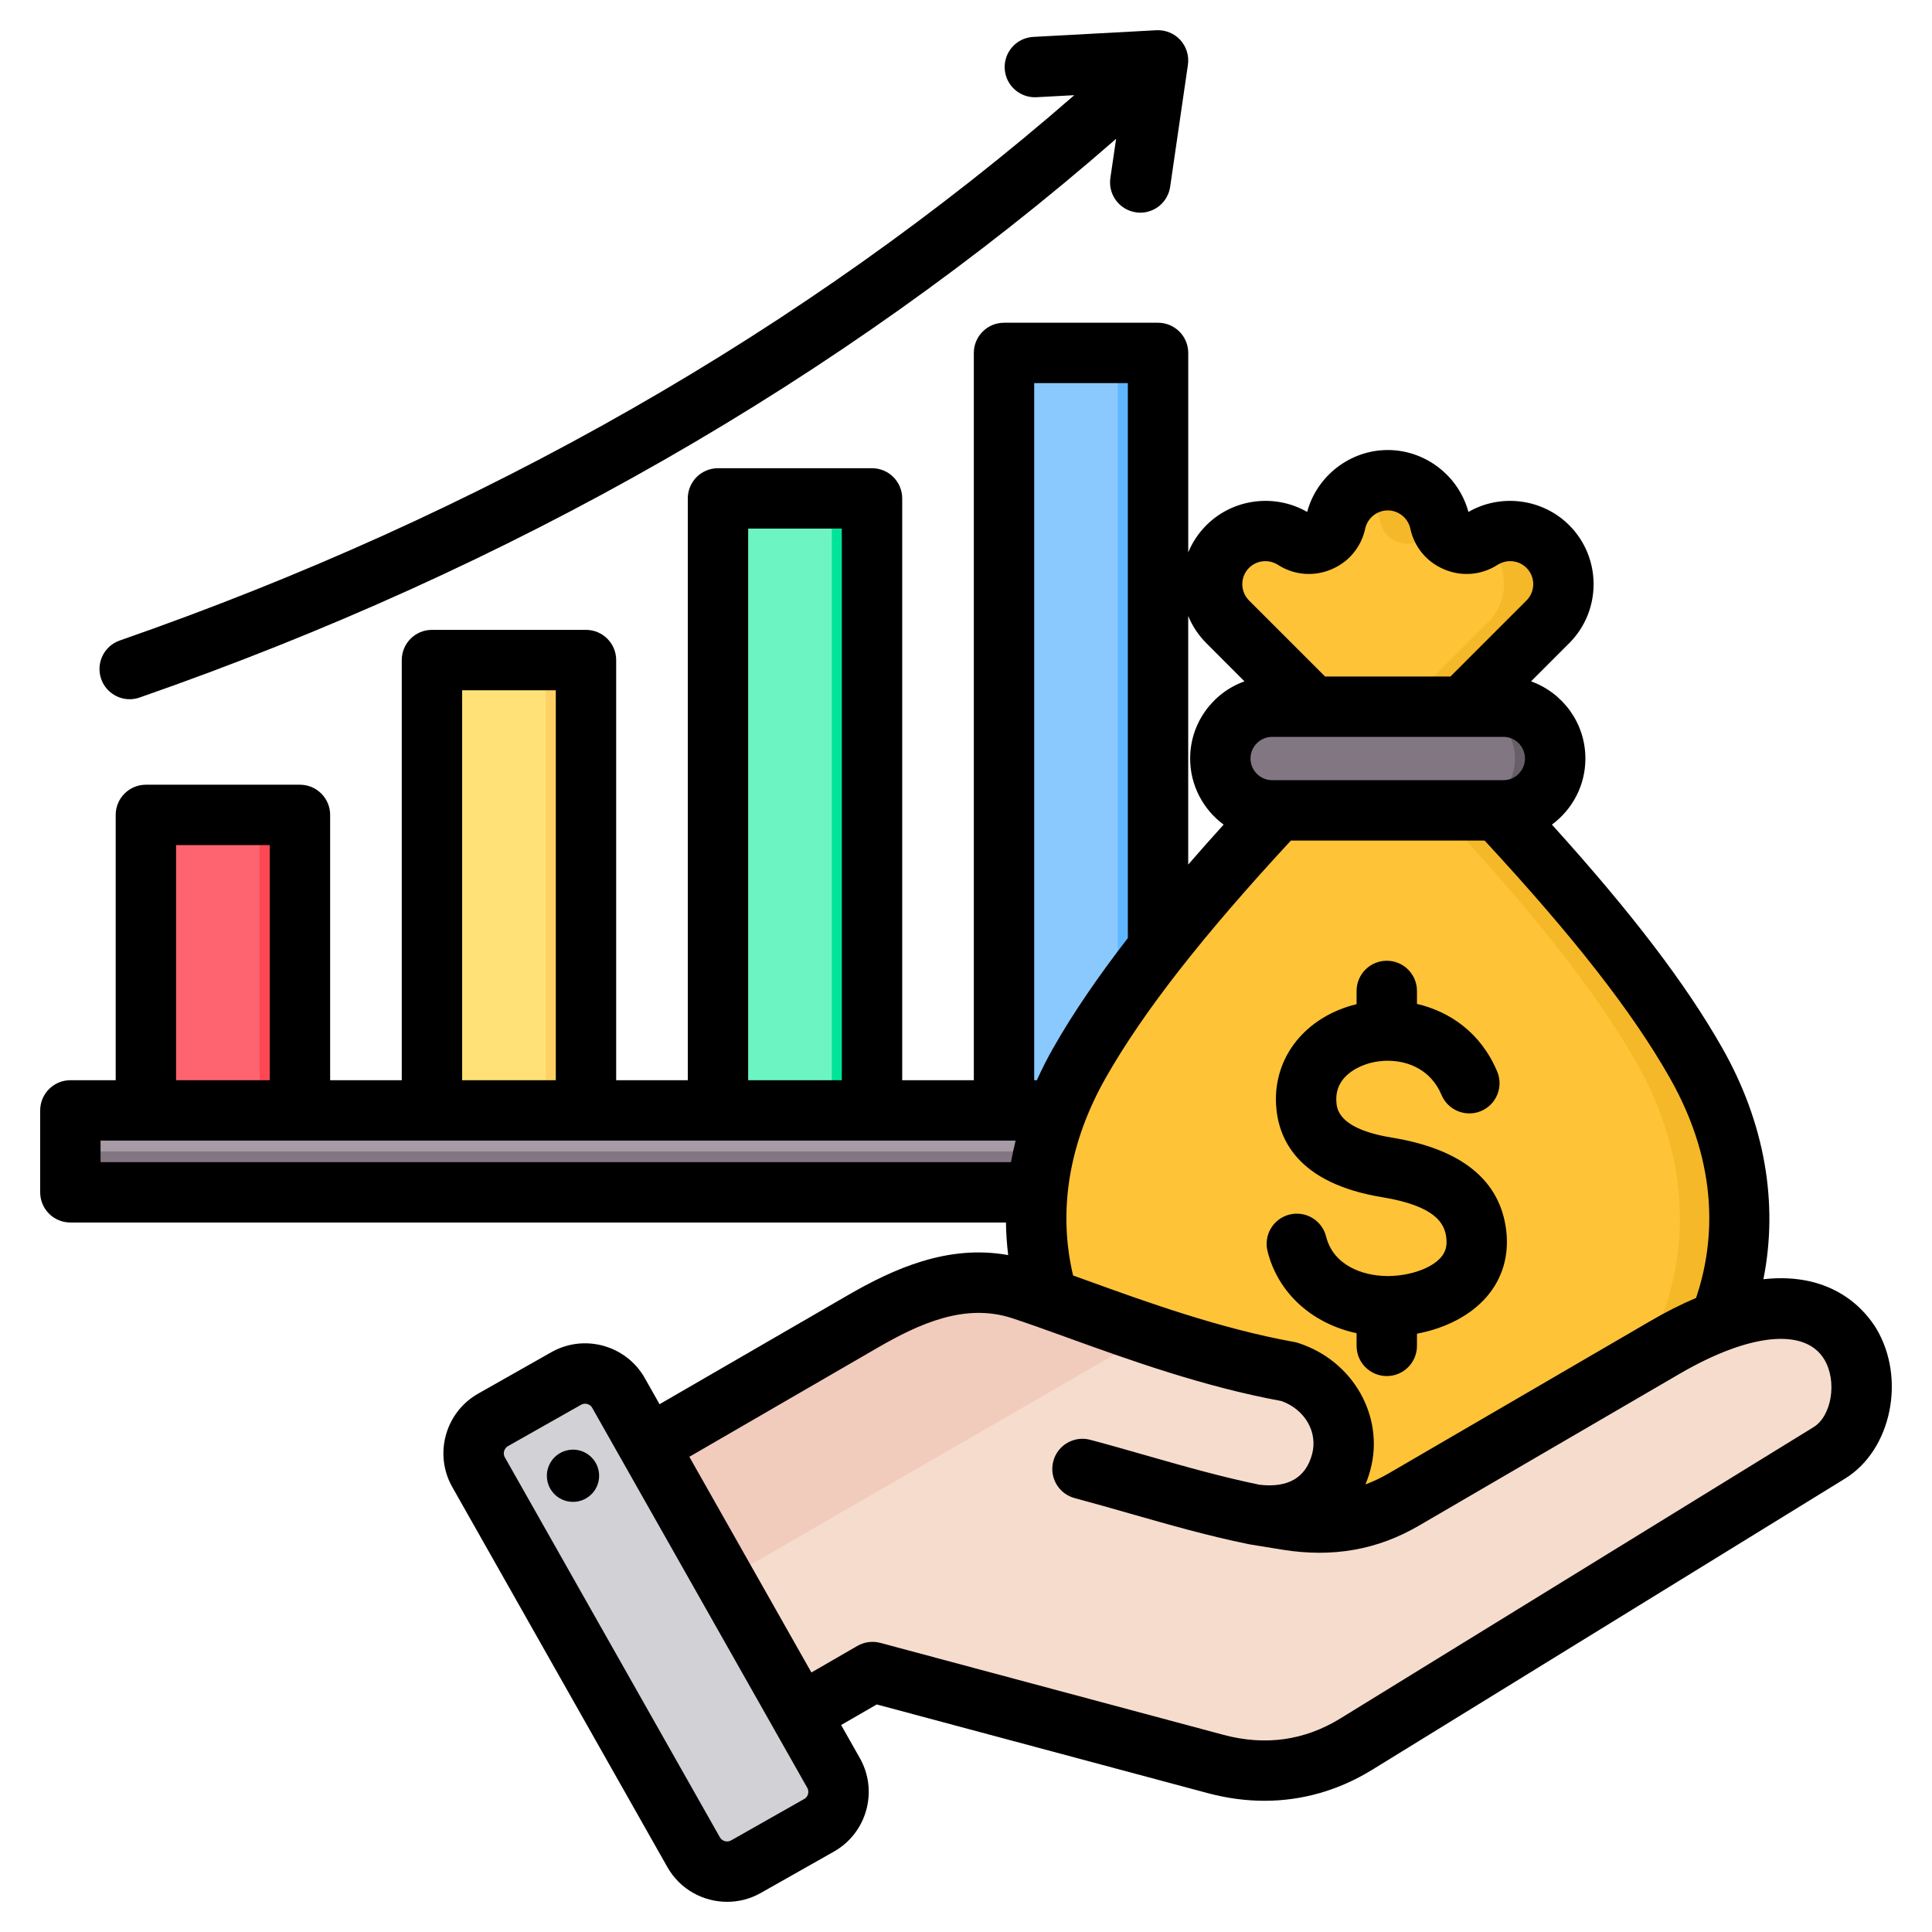
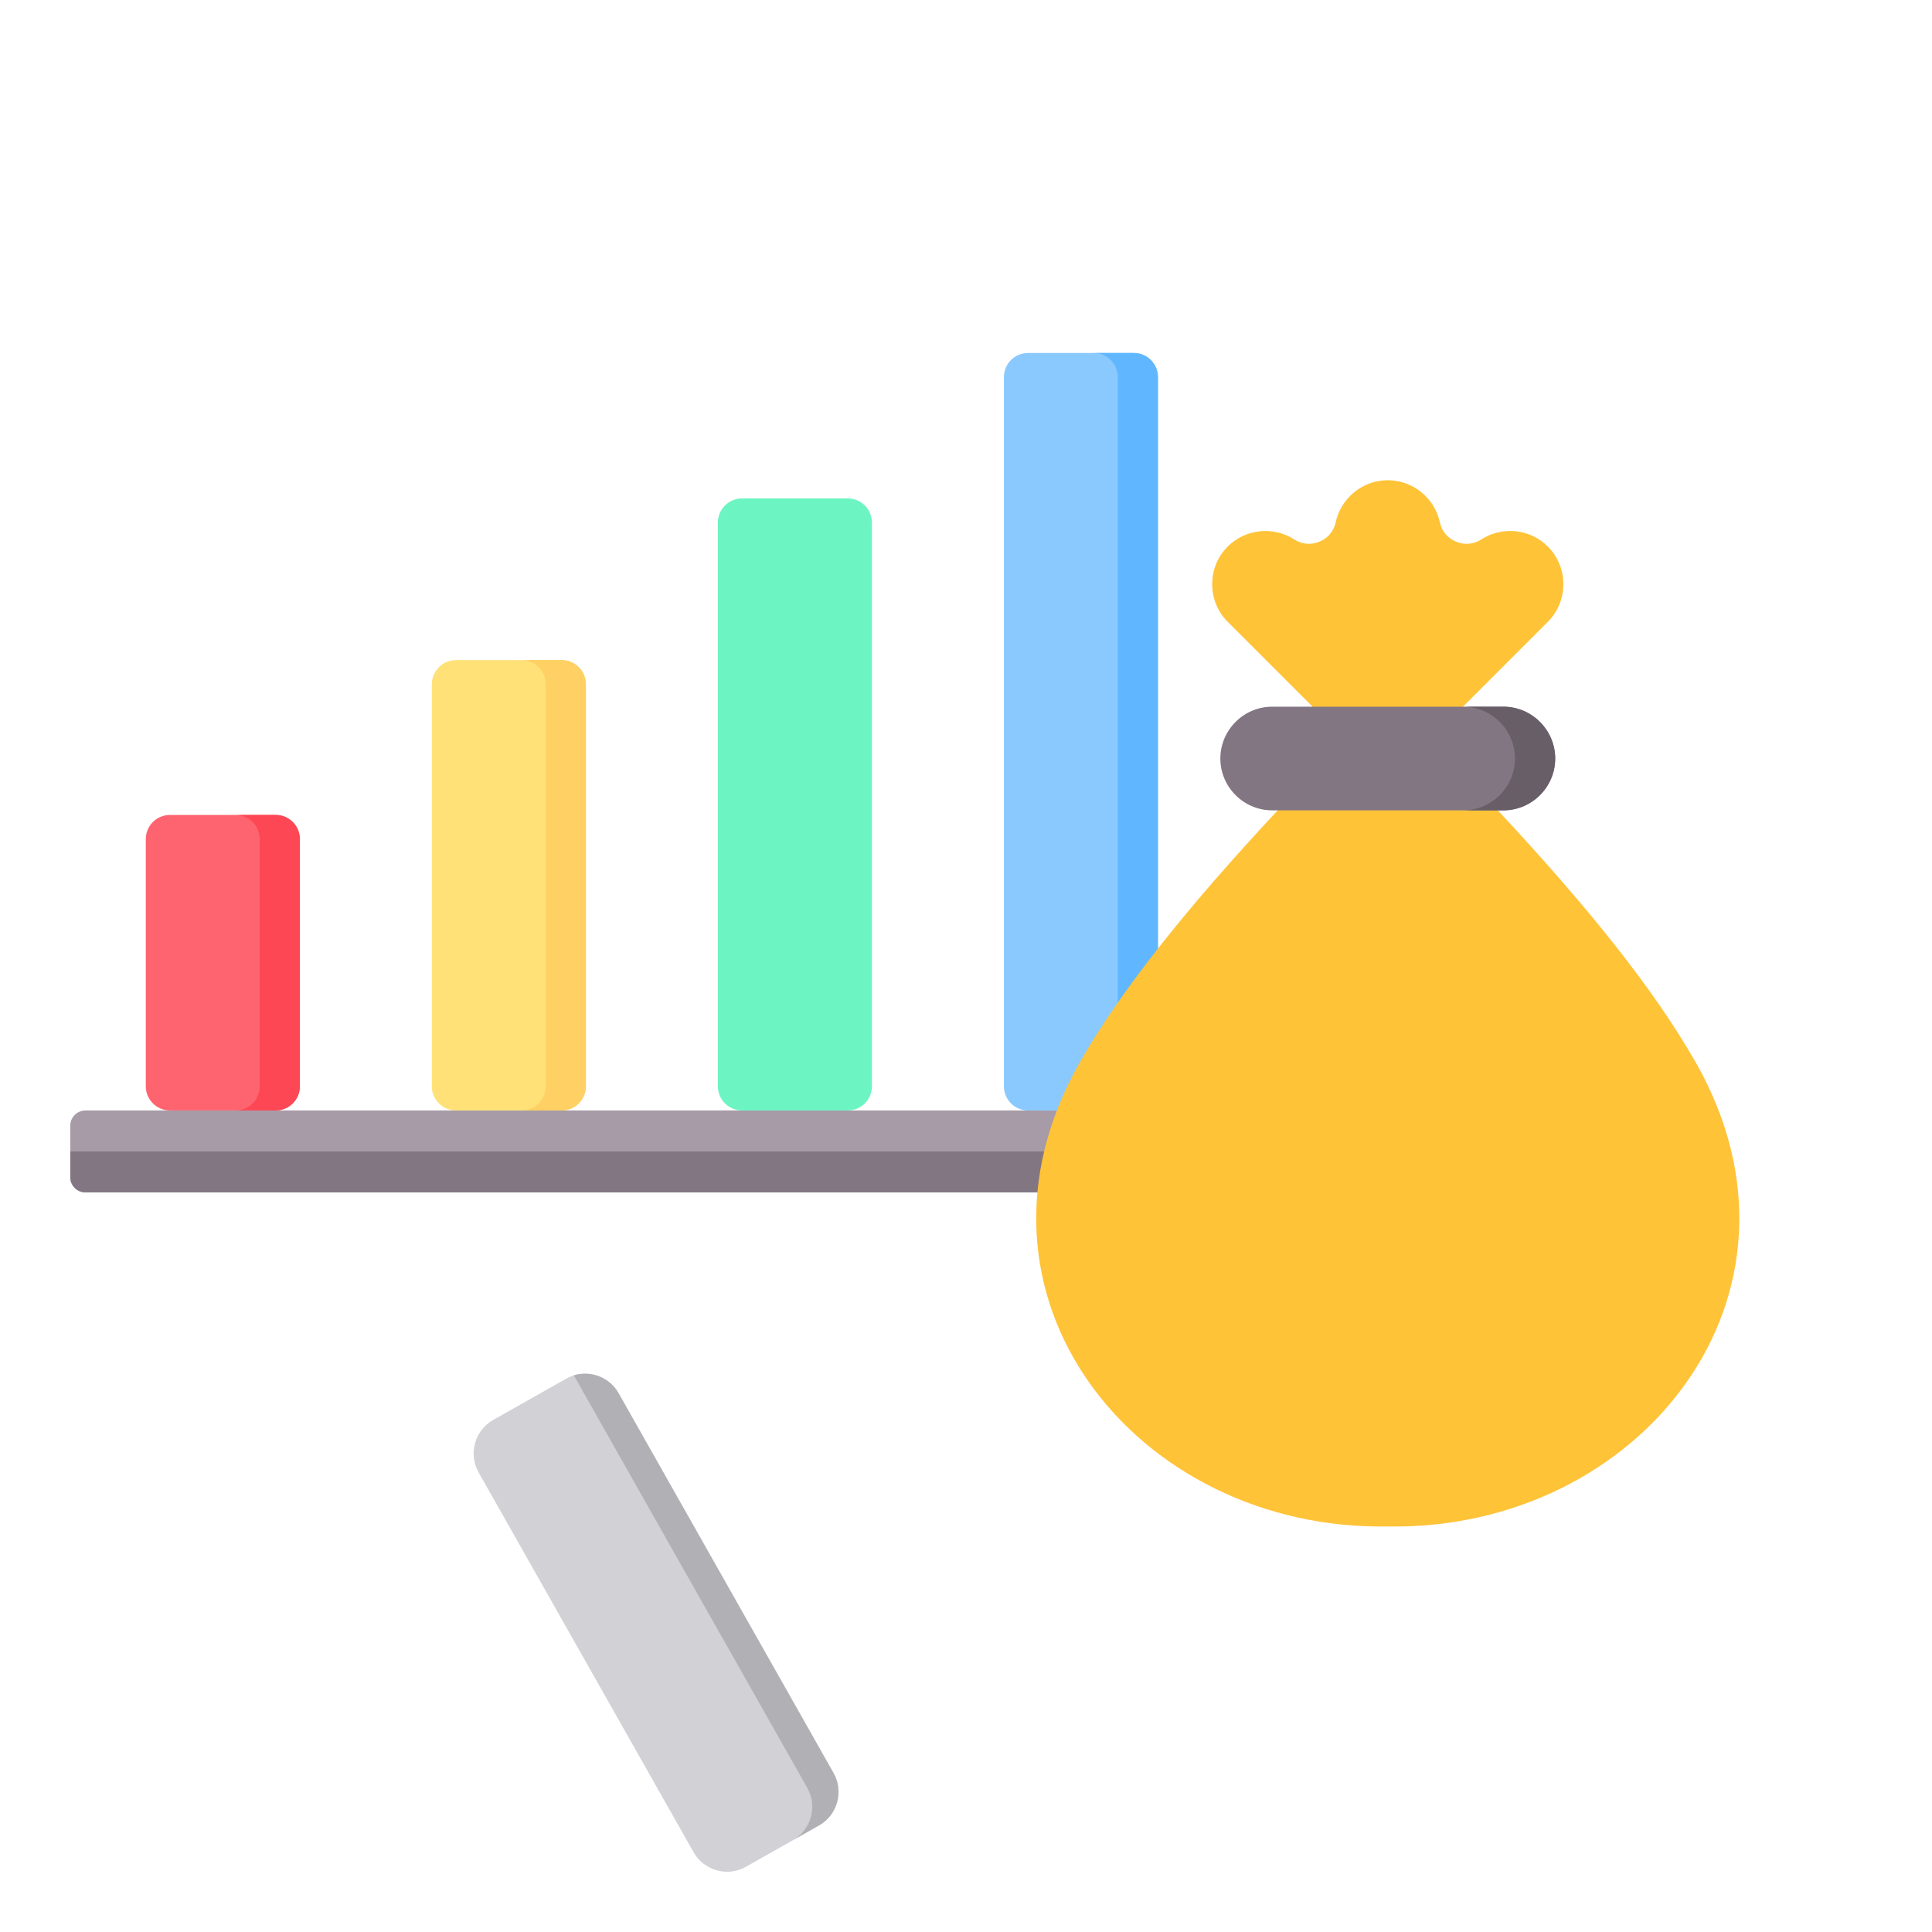
<svg xmlns="http://www.w3.org/2000/svg" width="60" height="60" viewBox="0 0 60 60" fill="none">
  <g id="profit-growth 1">
    <g id="Group">
      <g id="Group_2">
        <g id="Group_3">
          <path id="Vector" fill-rule="evenodd" clip-rule="evenodd" d="M2.652 34.487H37.837C38.095 34.487 38.306 34.698 38.306 34.956V36.561C38.306 36.819 38.095 37.03 37.837 37.03H2.652C2.394 37.03 2.183 36.819 2.183 36.561V34.956C2.183 34.698 2.394 34.487 2.652 34.487Z" fill="#A79BA7" />
          <path id="Vector_2" fill-rule="evenodd" clip-rule="evenodd" d="M38.306 35.758V36.561C38.306 36.819 38.095 37.03 37.837 37.03H2.652C2.394 37.03 2.183 36.819 2.183 36.561V35.758H38.306Z" fill="#837683" />
          <path id="Vector_3" fill-rule="evenodd" clip-rule="evenodd" d="M5.277 25.309H8.564C8.976 25.309 9.312 25.645 9.312 26.057V33.738C9.312 34.15 8.976 34.486 8.564 34.486H5.277C4.865 34.486 4.528 34.15 4.528 33.738V26.057C4.528 25.645 4.865 25.309 5.277 25.309Z" fill="#FE646F" />
          <path id="Vector_4" fill-rule="evenodd" clip-rule="evenodd" d="M7.317 25.309H8.564C8.976 25.309 9.312 25.645 9.312 26.057V33.738C9.312 34.15 8.976 34.486 8.564 34.486H7.317C7.729 34.486 8.065 34.15 8.065 33.738V26.057C8.065 25.645 7.729 25.309 7.317 25.309Z" fill="#FD4755" />
          <path id="Vector_5" fill-rule="evenodd" clip-rule="evenodd" d="M17.447 20.5C16.351 20.5 15.256 20.5 14.16 20.5C13.748 20.5 13.411 20.837 13.411 21.249V33.738C13.411 34.15 13.748 34.487 14.16 34.487H17.447C17.859 34.487 18.195 34.15 18.195 33.738C18.195 29.319 18.195 25.668 18.195 21.249C18.195 20.837 17.859 20.5 17.447 20.5Z" fill="#FFE177" />
          <path id="Vector_6" fill-rule="evenodd" clip-rule="evenodd" d="M17.447 20.5H16.2C16.612 20.5 16.948 20.837 16.948 21.249V33.738C16.948 34.15 16.612 34.486 16.2 34.486H17.447C17.859 34.486 18.195 34.15 18.195 33.738C18.195 29.319 18.195 25.668 18.195 21.249C18.195 20.837 17.859 20.5 17.447 20.5Z" fill="#FFD064" />
          <path id="Vector_7" fill-rule="evenodd" clip-rule="evenodd" d="M26.33 15.479H23.043C22.631 15.479 22.294 15.815 22.294 16.228V33.738C22.294 34.15 22.631 34.486 23.043 34.486H26.33C26.742 34.486 27.078 34.15 27.078 33.738V16.228C27.078 15.815 26.742 15.479 26.33 15.479Z" fill="#6CF5C2" />
-           <path id="Vector_8" fill-rule="evenodd" clip-rule="evenodd" d="M26.33 15.479H25.082C25.495 15.479 25.831 15.816 25.831 16.228V33.738C25.831 34.15 25.495 34.486 25.082 34.486H26.33C26.742 34.486 27.078 34.15 27.078 33.738V16.228C27.078 15.815 26.742 15.479 26.33 15.479Z" fill="#00E499" />
          <path id="Vector_9" fill-rule="evenodd" clip-rule="evenodd" d="M31.925 10.962H35.213C35.625 10.962 35.961 11.299 35.961 11.711V33.738C35.961 34.15 35.625 34.486 35.213 34.486H31.925C31.513 34.486 31.177 34.15 31.177 33.738V11.711C31.177 11.299 31.513 10.962 31.925 10.962Z" fill="#8AC9FE" />
          <path id="Vector_10" fill-rule="evenodd" clip-rule="evenodd" d="M33.965 10.962H35.213C35.625 10.962 35.961 11.299 35.961 11.711V33.738C35.961 34.15 35.625 34.486 35.213 34.486H33.965C34.378 34.486 34.714 34.15 34.714 33.738V11.711C34.714 11.299 34.378 10.962 33.965 10.962Z" fill="#60B7FF" />
        </g>
        <g id="Group_4">
          <path id="Vector_11" fill-rule="evenodd" clip-rule="evenodd" d="M45.438 21.944L46.517 25.166C49.329 28.182 51.378 30.737 52.663 32.995C56.773 40.21 50.927 47.538 43.098 47.406C35.27 47.538 29.424 40.21 33.533 32.995C34.819 30.738 36.868 28.182 39.68 25.166L40.763 21.947L38.128 19.312C37.484 18.669 37.484 17.616 38.128 16.973C38.675 16.426 39.541 16.334 40.192 16.751C40.434 16.907 40.711 16.931 40.977 16.822C41.242 16.712 41.421 16.498 41.482 16.217C41.644 15.475 42.309 14.914 43.099 14.914C43.874 14.914 44.55 15.46 44.715 16.217C44.776 16.498 44.955 16.712 45.22 16.822C45.486 16.931 45.763 16.907 46.005 16.751C46.645 16.341 47.511 16.415 48.069 16.973V16.973C48.712 17.616 48.712 18.669 48.069 19.312L45.438 21.944Z" fill="#FFC338" />
-           <path id="Vector_12" fill-rule="evenodd" clip-rule="evenodd" d="M45.438 21.944L46.517 25.166C49.329 28.182 51.378 30.737 52.664 32.994C56.773 40.209 50.927 47.537 43.099 47.406C42.788 47.411 42.48 47.403 42.176 47.385C49.53 46.954 54.764 39.923 50.818 32.994C49.533 30.737 47.484 28.182 44.671 25.166L43.592 21.944L46.224 19.312C46.867 18.669 46.867 17.616 46.224 16.973V16.973C46.147 16.896 46.064 16.828 45.976 16.769C45.986 16.763 45.995 16.757 46.005 16.751C46.644 16.341 47.511 16.415 48.069 16.973V16.973C48.712 17.616 48.712 18.669 48.069 19.312L45.438 21.944ZM38.376 16.769C38.714 16.544 39.123 16.453 39.518 16.505C39.428 16.645 39.297 16.753 39.132 16.821C38.877 16.927 38.611 16.908 38.376 16.769ZM42.176 15.197C42.52 15.43 42.776 15.79 42.87 16.217C42.931 16.498 43.11 16.711 43.375 16.821C43.641 16.931 43.918 16.906 44.16 16.751C44.367 16.618 44.597 16.537 44.834 16.505C44.778 16.42 44.738 16.323 44.715 16.217C44.55 15.46 43.874 14.914 43.099 14.914C42.758 14.914 42.44 15.019 42.176 15.197Z" fill="#F5B829" />
          <path id="Vector_13" fill-rule="evenodd" clip-rule="evenodd" d="M39.508 25.166H46.689C47.574 25.166 48.298 24.442 48.298 23.557C48.298 22.672 47.574 21.947 46.689 21.947H39.508C38.623 21.947 37.899 22.672 37.899 23.557C37.899 24.442 38.623 25.166 39.508 25.166Z" fill="#837683" />
          <path id="Vector_14" fill-rule="evenodd" clip-rule="evenodd" d="M45.439 25.166H46.689C47.574 25.166 48.298 24.442 48.298 23.557C48.298 22.672 47.574 21.947 46.689 21.947H45.439C46.324 21.947 47.048 22.672 47.048 23.557C47.048 24.442 46.324 25.166 45.439 25.166Z" fill="#685E68" />
        </g>
        <g id="Group_5">
-           <path id="Vector_15" fill-rule="evenodd" clip-rule="evenodd" d="M18.369 45.922L26.79 41.044C28.37 40.128 29.977 39.479 31.714 40.042C33.65 40.67 36.813 42.019 40.038 42.601C41.235 42.989 41.981 44.188 41.655 45.403C41.33 46.618 40.303 47.245 38.853 47.021L39.981 47.201C41.273 47.408 42.459 47.231 43.59 46.573L51.685 41.857C57.978 38.192 58.903 43.831 56.81 45.119L42.119 54.166C40.767 54.997 39.289 55.191 37.756 54.781L27.1 51.925L23.153 54.204C22.395 54.642 21.418 54.38 20.98 53.621L17.789 48.094C17.351 47.336 17.612 46.361 18.369 45.922Z" fill="#F6DCCD" />
-           <path id="Vector_16" fill-rule="evenodd" clip-rule="evenodd" d="M18.369 45.922L26.79 41.044C28.37 40.128 29.977 39.479 31.714 40.042C32.75 40.379 34.137 40.921 35.697 41.441L19.385 50.859L17.789 48.094C17.352 47.336 17.612 46.361 18.369 45.922Z" fill="#F1CBBC" />
          <path id="Vector_17" fill-rule="evenodd" clip-rule="evenodd" d="M19.209 43.265L25.887 55.065C26.21 55.635 26.007 56.366 25.437 56.689L23.165 57.975C22.595 58.297 21.864 58.095 21.541 57.524L14.863 45.725C14.54 45.154 14.743 44.423 15.313 44.1L17.585 42.815C18.155 42.492 18.886 42.695 19.209 43.265Z" fill="#D1D1D6" />
          <path id="Vector_18" fill-rule="evenodd" clip-rule="evenodd" d="M22.721 51.372L23.903 53.461L25.072 55.526C25.394 56.095 25.193 56.825 24.625 57.148L25.437 56.689C26.007 56.366 26.21 55.635 25.887 55.065L24.714 52.992L22.359 48.832L20.002 44.666L19.209 43.265C18.929 42.771 18.343 42.553 17.821 42.713L19.193 45.139L21.548 49.3L22.721 51.372L22.721 51.372Z" fill="#B1B1B5" />
        </g>
      </g>
-       <path id="Vector_19" fill-rule="evenodd" clip-rule="evenodd" d="M17.678 45.029C17.235 45.094 16.927 45.505 16.992 45.95C17.057 46.392 17.469 46.699 17.913 46.633C18.355 46.569 18.663 46.158 18.598 45.714C18.532 45.271 18.121 44.964 17.678 45.029ZM56.657 42.222C56.062 41.226 54.335 41.398 52.156 42.668L44.06 47.384C42.772 48.134 41.388 48.377 39.831 48.128L38.823 47.964C38.816 47.962 38.81 47.961 38.804 47.96C38.798 47.959 38.791 47.958 38.785 47.957C37.521 47.699 36.349 47.364 35.109 47.01C34.547 46.849 33.966 46.683 33.375 46.525C32.874 46.391 32.578 45.877 32.712 45.376C32.845 44.877 33.36 44.581 33.86 44.715C34.466 44.876 35.055 45.045 35.624 45.208C36.814 45.548 37.941 45.868 39.12 46.111C40.003 46.211 40.551 45.892 40.748 45.161C40.932 44.473 40.525 43.774 39.799 43.511C37.361 43.063 35.017 42.216 33.131 41.534C32.476 41.297 31.91 41.093 31.421 40.934C29.971 40.464 28.562 41.099 27.255 41.855L21.408 45.242L25.199 51.94L26.627 51.115C26.843 50.991 27.098 50.957 27.339 51.021L37.996 53.877C39.293 54.224 40.513 54.053 41.625 53.369L56.321 44.322C56.888 43.972 57.059 42.893 56.657 42.222ZM25.072 55.523C25.115 55.601 25.105 55.677 25.094 55.716C25.084 55.755 25.053 55.826 24.976 55.869L22.704 57.156C22.583 57.224 22.425 57.179 22.357 57.06L15.678 45.258C15.634 45.181 15.646 45.103 15.656 45.066C15.667 45.027 15.696 44.956 15.775 44.911L18.046 43.626C18.085 43.605 18.126 43.594 18.169 43.594C18.259 43.594 18.347 43.64 18.393 43.722L25.072 55.523ZM3.123 36.092H31.397C31.437 35.868 31.486 35.645 31.541 35.423H18.2C18.199 35.423 18.199 35.424 18.198 35.424C18.197 35.424 18.197 35.423 18.196 35.423H13.417C13.416 35.423 13.414 35.424 13.414 35.424C13.413 35.424 13.412 35.423 13.412 35.423H3.123V36.092ZM5.468 33.547H8.377V26.245H5.468V33.547ZM14.352 33.547H17.261V21.436H14.352V33.547ZM23.235 33.547H26.143V16.416H23.235V33.547ZM32.118 33.547H32.2C32.354 33.206 32.526 32.866 32.718 32.53C33.316 31.48 34.077 30.36 35.026 29.133V11.898H32.118V33.547ZM36.901 19.129V26.85C37.249 26.448 37.616 26.035 38.001 25.609C37.371 25.144 36.961 24.397 36.961 23.556C36.961 22.453 37.666 21.512 38.648 21.16L37.465 19.975C37.215 19.725 37.028 19.437 36.901 19.129ZM38.79 18.649C38.511 18.369 38.511 17.914 38.79 17.635C39.027 17.399 39.403 17.359 39.685 17.54C40.184 17.86 40.787 17.914 41.336 17.687C41.884 17.46 42.272 16.997 42.398 16.417C42.47 16.088 42.764 15.851 43.098 15.851C43.433 15.851 43.727 16.088 43.799 16.417C43.925 16.997 44.313 17.46 44.861 17.687C45.41 17.914 46.011 17.86 46.512 17.54C46.794 17.359 47.17 17.399 47.406 17.635C47.686 17.914 47.686 18.369 47.406 18.649L45.046 21.009H41.151L38.79 18.649ZM38.836 23.556C38.836 23.927 39.137 24.229 39.509 24.229H46.689C47.059 24.229 47.36 23.927 47.36 23.557C47.36 23.185 47.059 22.884 46.689 22.884H39.509C39.137 22.885 38.836 23.186 38.836 23.556ZM51.848 33.458C53.449 36.269 53.223 38.682 52.673 40.309C52.217 40.501 51.732 40.744 51.215 41.048L43.117 45.763C42.882 45.899 42.647 46.011 42.405 46.099C42.465 45.955 42.517 45.804 42.559 45.646C43.003 43.989 42.022 42.259 40.324 41.71C40.284 41.696 40.243 41.686 40.202 41.678C37.894 41.262 35.606 40.436 33.769 39.771C33.619 39.717 33.471 39.663 33.326 39.611C32.848 37.597 33.197 35.48 34.348 33.458C35.506 31.424 37.337 29.079 40.09 26.104H46.106C48.859 29.079 50.692 31.424 51.848 33.458ZM57.301 45.918L42.608 54.966C41.573 55.602 40.441 55.925 39.27 55.925C38.691 55.925 38.102 55.846 37.51 55.688L27.228 52.933L26.122 53.572L26.703 54.599C27.282 55.621 26.921 56.923 25.899 57.502L23.628 58.787C23.297 58.975 22.937 59.063 22.582 59.063C21.839 59.063 21.116 58.675 20.725 57.983L14.046 46.181C13.468 45.16 13.829 43.858 14.851 43.28L17.122 41.994C18.144 41.415 19.446 41.776 20.025 42.798L20.483 43.609L26.315 40.233C27.744 39.406 29.433 38.638 31.31 38.978C31.269 38.642 31.245 38.304 31.241 37.966H2.186C1.668 37.966 1.248 37.547 1.248 37.029V34.485C1.248 33.968 1.668 33.547 2.186 33.547H3.593V25.308C3.593 24.79 4.014 24.37 4.531 24.37H9.315C9.832 24.37 10.253 24.79 10.253 25.308V33.547H12.477V20.499C12.477 19.982 12.896 19.561 13.414 19.561H18.198C18.716 19.561 19.136 19.982 19.136 20.499V33.547H21.36V15.479C21.36 14.96 21.779 14.541 22.297 14.541H27.081C27.599 14.541 28.019 14.96 28.019 15.479V33.547H30.243V10.96C30.243 10.444 30.663 10.023 31.18 10.023H35.964C36.482 10.023 36.902 10.444 36.902 10.96V17.155C37.028 16.848 37.216 16.559 37.465 16.311C38.291 15.483 39.59 15.319 40.595 15.899C40.896 14.778 41.93 13.976 43.098 13.976C44.268 13.976 45.301 14.778 45.603 15.899C46.608 15.319 47.905 15.483 48.733 16.311C49.743 17.321 49.743 18.965 48.733 19.975L47.548 21.16C48.531 21.512 49.236 22.453 49.236 23.558C49.236 24.397 48.827 25.144 48.196 25.609C50.66 28.332 52.355 30.554 53.477 32.53C54.803 34.855 55.238 37.356 54.764 39.727C56.96 39.484 57.95 40.734 58.269 41.258C59.199 42.813 58.737 45.034 57.301 45.918ZM42.615 32.997C42.422 33.041 41.457 33.305 41.501 34.192C41.512 34.427 41.543 35.053 43.228 35.33C45.394 35.685 46.588 36.655 46.777 38.211C46.871 38.992 46.661 39.706 46.167 40.276C45.672 40.849 44.896 41.252 44.005 41.419V41.798C44.005 42.314 43.586 42.735 43.068 42.735C42.55 42.735 42.13 42.314 42.13 41.798V41.404C40.749 41.105 39.691 40.162 39.364 38.856C39.239 38.353 39.545 37.845 40.047 37.719C40.55 37.594 41.058 37.9 41.183 38.401C41.407 39.297 42.313 39.619 43.062 39.628H43.088H43.159C43.825 39.612 44.463 39.38 44.749 39.049C44.895 38.88 44.946 38.692 44.916 38.437C44.862 37.996 44.588 37.454 42.924 37.18C40.295 36.748 39.681 35.366 39.628 34.283C39.557 32.807 40.559 31.57 42.13 31.185V30.775C42.13 30.256 42.55 29.837 43.068 29.837C43.586 29.837 44.005 30.256 44.005 30.775V31.177C45.023 31.415 45.988 32.069 46.497 33.278C46.697 33.755 46.472 34.304 45.995 34.505C45.518 34.705 44.967 34.48 44.767 34.003C44.452 33.252 43.772 32.946 43.112 32.943C43.089 32.944 43.067 32.944 43.043 32.943C42.898 32.948 42.754 32.965 42.615 32.997ZM3.142 21.086C2.972 20.596 3.23 20.061 3.72 19.891C15.018 15.958 24.978 10.265 33.363 2.956L32.189 3.019C31.671 3.046 31.231 2.651 31.202 2.134C31.174 1.616 31.57 1.174 32.087 1.146L35.913 0.939C36.192 0.925 36.467 1.035 36.656 1.242C36.846 1.451 36.931 1.732 36.892 2.01L36.34 5.802C36.272 6.268 35.871 6.605 35.413 6.605C35.368 6.605 35.323 6.601 35.277 6.594C34.765 6.519 34.41 6.044 34.483 5.531L34.662 4.311C26.082 11.806 15.892 17.638 4.336 21.662C4.234 21.697 4.129 21.715 4.028 21.715C3.64 21.715 3.277 21.472 3.142 21.086Z" fill="black" />
    </g>
  </g>
</svg>